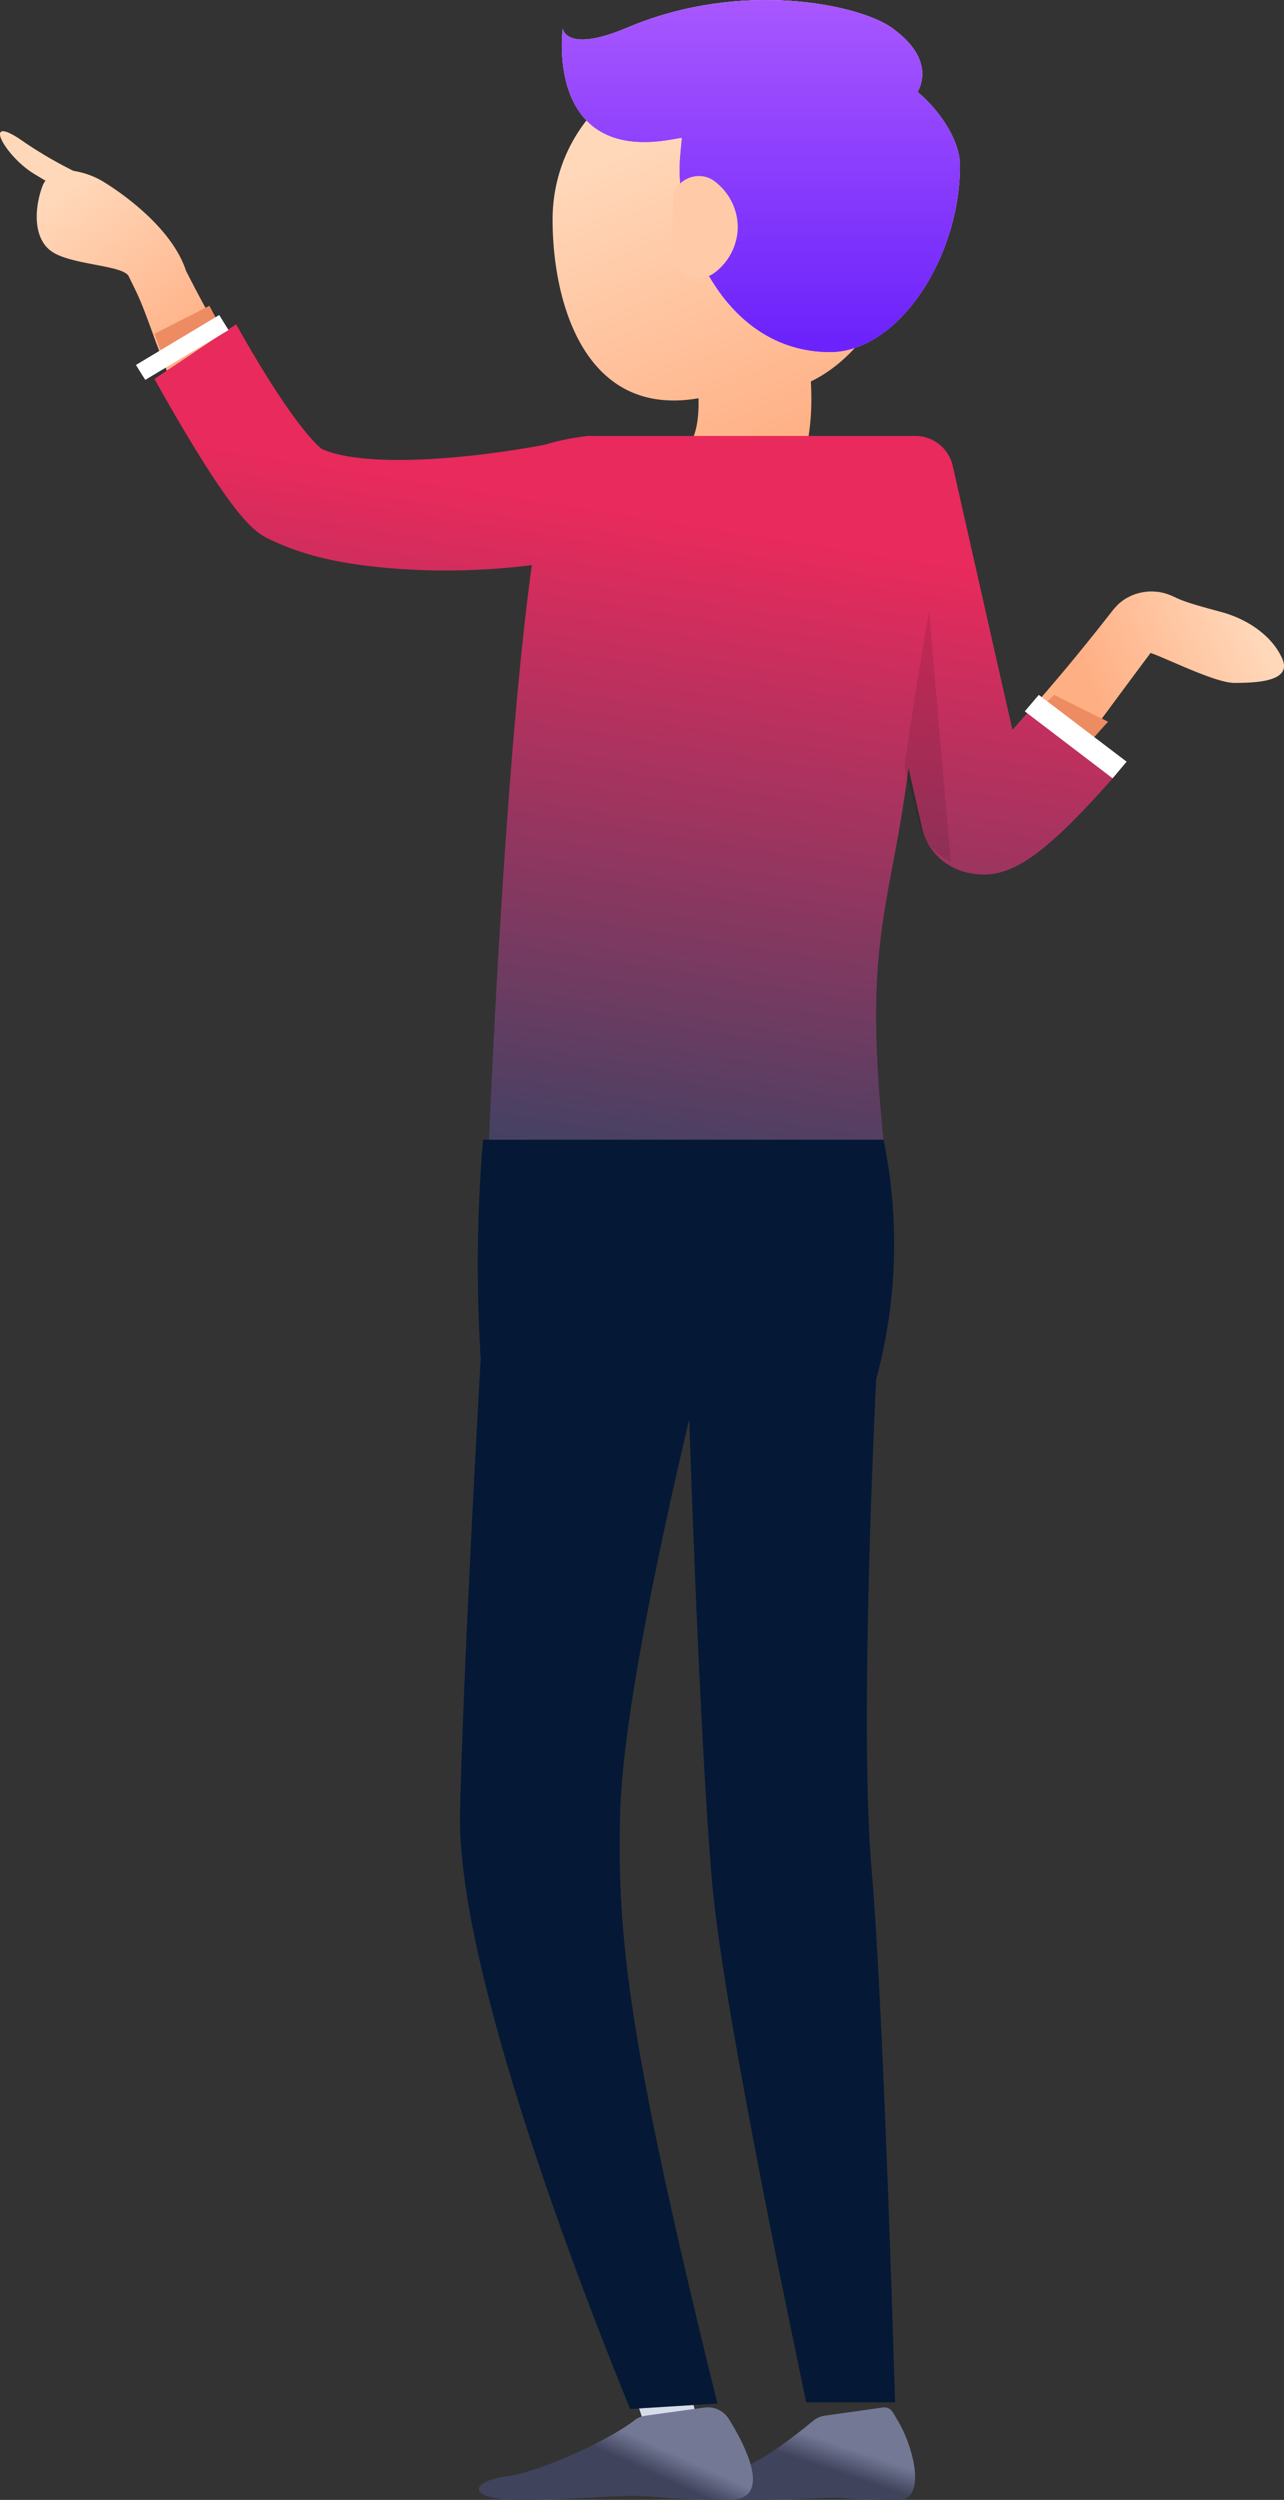
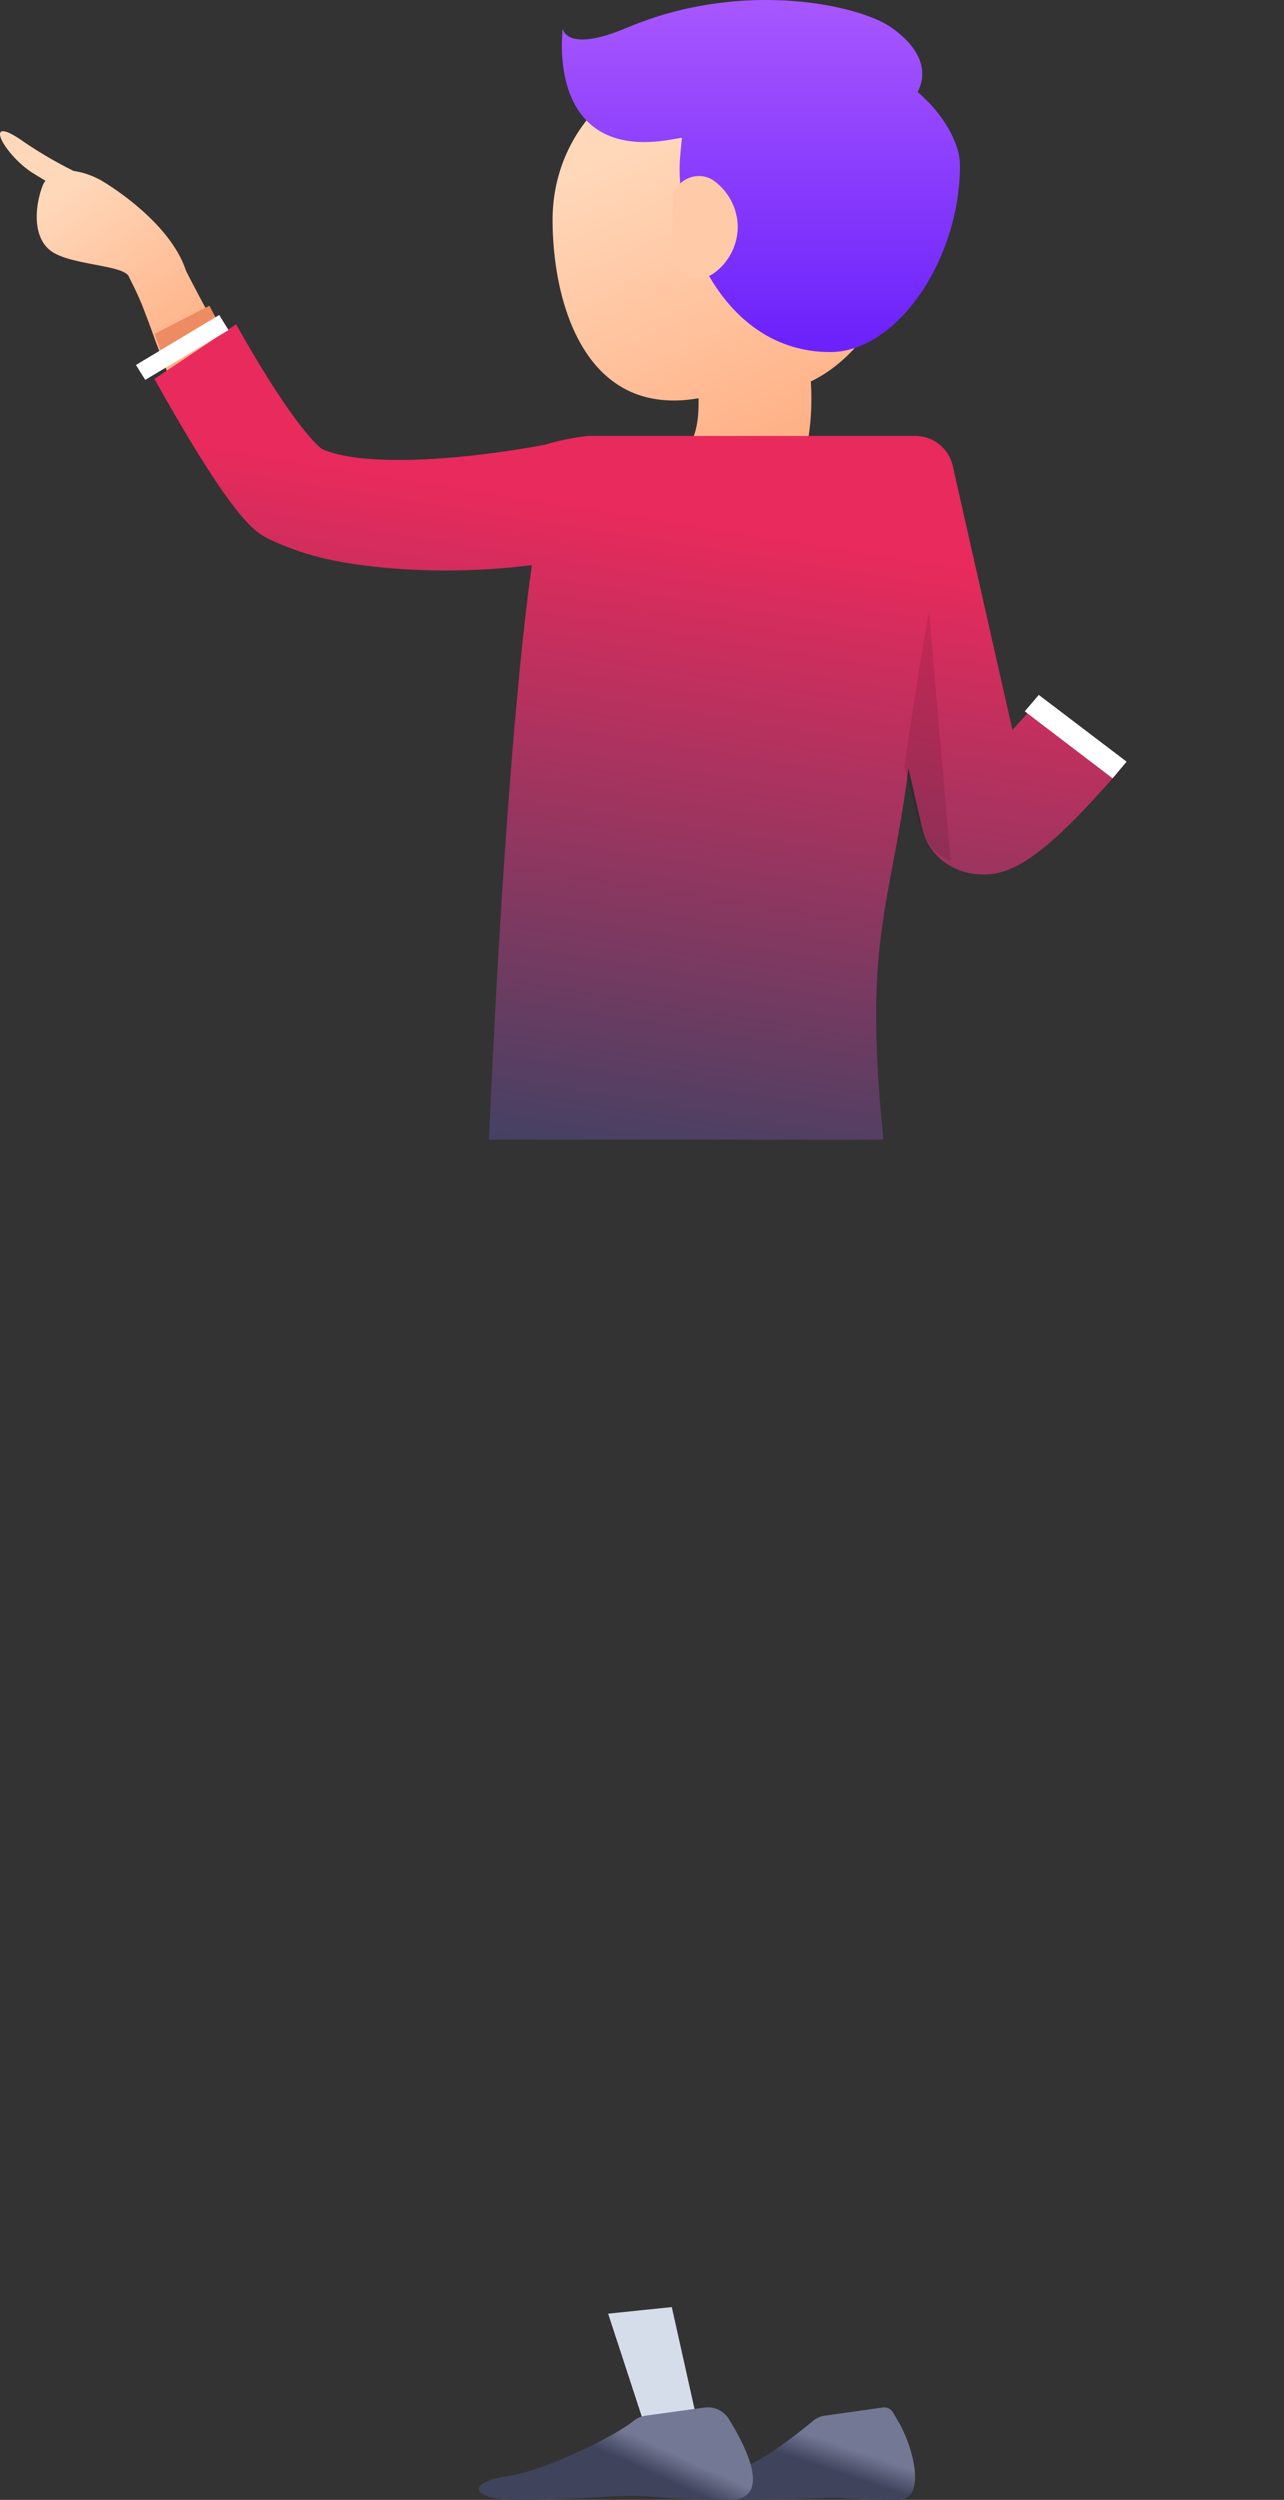
<svg xmlns="http://www.w3.org/2000/svg" xmlns:xlink="http://www.w3.org/1999/xlink" id="man" width="241.458" height="469.762" viewBox="0 0 241.458 469.762">
  <rect x="0" y="0" width="241.458" height="469.762" fill="#333333" stroke="none" />
  <defs>
    <linearGradient id="linear-gradient" x1="0.647" y1="0.428" x2="0.5" y2="0.602" gradientUnits="objectBoundingBox">
      <stop offset="0" stop-color="#737895" />
      <stop offset="1" stop-color="#3f435c" />
    </linearGradient>
    <linearGradient id="linear-gradient-2" x1="0.647" y1="0.46" y2="0.557" xlink:href="#linear-gradient" />
    <linearGradient id="linear-gradient-3" x1="0.043" y1="0.27" x2="0.339" y2="0.54" gradientUnits="objectBoundingBox">
      <stop offset="0" stop-color="#ffd8ba" />
      <stop offset="1" stop-color="#ffaf84" />
    </linearGradient>
    <linearGradient id="linear-gradient-4" x1="0.332" y1="0.134" x2="0.528" y2="0.797" xlink:href="#linear-gradient-3" />
    <linearGradient id="linear-gradient-5" x1="0.936" y1="0.456" x2="0.564" y2="0.601" xlink:href="#linear-gradient-3" />
    <linearGradient id="linear-gradient-6" x1="0.456" y1="1.008" x2="0.597" y2="0.254" gradientUnits="objectBoundingBox">
      <stop offset="0" stop-color="#464163" />
      <stop offset="1" stop-color="#e82a5c" />
    </linearGradient>
    <linearGradient id="linear-gradient-7" x1="0.5" x2="0.5" y2="1" gradientUnits="objectBoundingBox">
      <stop offset="0" stop-color="#d17aff" />
      <stop offset="1" stop-color="#816dff" />
    </linearGradient>
    <linearGradient id="linear-gradient-8" x1="0.654" y1="-0.35" x2="0.27" y2="1.39" gradientUnits="objectBoundingBox">
      <stop offset="0" stop-color="#fff3b0" />
      <stop offset="1" stop-color="#ca26ff" />
    </linearGradient>
    <linearGradient id="linear-gradient-9" x1="0.5" y1="0.029" x2="0.5" y2="0.966" gradientUnits="objectBoundingBox">
      <stop offset="0" stop-color="#aa59fe" />
      <stop offset="1" stop-color="#6c23fb" />
    </linearGradient>
  </defs>
  <g id="Group_9116" data-name="Group 9116" transform="translate(133.686 452.389)">
    <path id="Path_42332" data-name="Path 42332" d="M22.317,2.372a4.307,4.307,0,0,0-2.14.891C16,6.7,10.816,10.608,7.069,12.016c-6.324,2.385-10,6.19-.155,6.19s12.83-.308,15.8-.376c4.389-.1,2.415.376,13.373.376,5.392,0,2.862-10.023-.1-14.886-.9-1.48-1.2-2.709-3.009-2.453L22.317,2.372Z" transform="translate(-0.845 -0.833)" fill-rule="evenodd" fill="url(#linear-gradient)" />
  </g>
  <path id="Path_42333" data-name="Path 42333" d="M80.411,273.375,74.97,249,63,250.236l8.143,24.88Z" transform="translate(51.36 184.528)" fill="#d6ddea" fill-rule="evenodd" />
  <g id="Group_9117" data-name="Group 9117" transform="translate(90.04 452.376)">
    <path id="Path_42334" data-name="Path 42334" d="M31.786,2.378a4.457,4.457,0,0,0-2.194.891C25.309,6.7,12.27,12.85,5.583,13.785c-7.172,1-7.539,4.426,2.552,4.426s17.487-.871,21.985-.759,6.216.759,17.28.759c8.49,0,2.946-10.455-.094-15.318A4.643,4.643,0,0,0,42.711.873l-10.925,1.5Z" transform="translate(-0.359 -0.825)" fill-rule="evenodd" fill="url(#linear-gradient-2)" />
  </g>
  <g id="Group_9118" data-name="Group 9118" transform="translate(0 24.658)">
    <path id="Path_42335" data-name="Path 42335" d="M4.475,2.152a78.829,78.829,0,0,0,9.353,5.467A15.225,15.225,0,0,1,19.57,9.732c2.155,1.318,12.59,8.056,15.4,16.627q2.051,4.053,4.248,8.03l.937,1.72c.313.545.594,1.062.876,1.577q2.113,3.7,4.342,7.339c5.467,9,10.434,15.826,12.745,17.174,8.436,3.9,33.864,1.29,49.2-1.835,4.656-.918,9.28,1.778,10.311,6.05s-1.906,8.514-6.592,9.461c-4.656.944-21.743,4.186-37.8,4.186-8.624,0-16.963-.945-22.9-3.7C44.156,73.5,38.189,61.8,33.753,51.1q-1.427-3.385-2.716-6.825c-.627-1.633-1.219-3.151-1.752-4.556-.031-.118-.094-.233-.124-.345-.876-2.495-1.656-4.53-2.187-5.906-1.092-2.782-1.75-3.928-2.751-6.022-.968-2.093-10.372-2.124-14.212-4.5-4-2.434-3.531-8.684-1.906-12.755a3.95,3.95,0,0,1,.456-.733C7.837,9.036,7.1,8.594,6.346,8.129.832,4.758-3.719-3.651,4.475,2.152" transform="translate(-0.005 -0.163)" fill-rule="evenodd" fill="url(#linear-gradient-3)" />
  </g>
  <path id="Path_42336" data-name="Path 42336" d="M41,36.84C41,19.716,54.845,6,73.459,6s33.7,13.882,33.7,31.009c0,11.9-6.895,25.033-17.592,30.23.428,7.619-.432,15.994-5.585,23.512-5.476,7.99-6.538,9.6-6.628,9.74a10.807,10.807,0,0,1-9.108,4.751,11.289,11.289,0,0,1-5.423-1.379,9.334,9.334,0,0,1-3.674-13.371s.867-1.341,6.9-10.142c1.5-2.19,2.5-4.57,2.4-9.961C46.975,74.128,41,52.264,41,36.838" transform="translate(62.914 4.446)" fill-rule="evenodd" fill="url(#linear-gradient-4)" />
-   <path id="Path_42337" data-name="Path 42337" d="M45.9,164.211c-.517,8.636-3.367,60.473-3.893,85.342C41.329,281.9,70.329,352.511,74,361.526l16.411-1.02c-16.845-68.245-18.786-87.437-18.307-110.419.414-19.552,8.853-57.012,13.008-74.537.656,19.744,2.321,64.49,4.292,86.953,2.283,26.1,17.63,96.985,17.686,97.777h16.739c-.056-.8-2.119-73.684-4.419-99.974-2.168-24.736.218-79.768.862-92.295A97.276,97.276,0,0,0,121.647,123H46.34A281.846,281.846,0,0,0,45.9,164.211Z" transform="translate(44.501 91.152)" fill="#051936" fill-rule="evenodd" />
-   <path id="Path_42338" data-name="Path 42338" d="M0,53.366s12.094,53.841,14.359,63.788a9.684,9.684,0,0,0,7.758,7.386,11.509,11.509,0,0,0,2.612.327c3.515,0,7.022-5,17.62-19.657.315-.446.667-.923,1.017-1.4q2-2.726,3.958-5.479c.352-.5.736-1.013,1.119-1.518q3.682-5,8.295-11.169c3.029,1.013,12.156,5.629,15.765,5.629,4.88,0,10.878-.446,8.963-4.645-2.037-4.438-6.764-7.417-11.39-8.665-2.458-.686-6.957-1.818-8.74-2.8a2.475,2.475,0,0,1-.418-.179,6.6,6.6,0,0,0-.83-.327c-.256-.118-.543-.179-.8-.268-.287-.059-.575-.118-.83-.179-.315-.03-.606-.087-.893-.087a6.77,6.77,0,0,0-.8-.031c-.287,0-.6.03-.89.059a6.422,6.422,0,0,0-.766.12,5.739,5.739,0,0,0-.865.209,3.241,3.241,0,0,0-.763.266,3.669,3.669,0,0,0-.8.359,4.975,4.975,0,0,0-.705.387,6.037,6.037,0,0,0-.7.5,3.626,3.626,0,0,0-.639.538c-.188.178-.414.416-.6.625-.1.118-.195.209-.291.327-3.413,4.377-7.18,9.054-10.878,13.4-.418.475-.832.982-1.248,1.459q-2.206,2.584-4.464,5.122c-.414.446-.8.893-1.18,1.341q-1.474,1.633-3,3.216c-.575-2.561-1.214-5.363-1.851-8.279-.092-.388-.192-.8-.287-1.222C22.624,73.7,17.263,50,17.263,50L0,53.364Z" transform="translate(159.628 37.054)" fill-rule="evenodd" fill="url(#linear-gradient-5)" />
-   <path id="Path_42339" data-name="Path 42339" d="M19,81.74l10.965,5.448c.338-.38.709-.785,1.078-1.191,1.318-1.445,2.7-2.989,4.187-4.663.371-.43.775-.862,1.18-1.292L26.288,75c-.442.406-.881.836-1.316,1.241-1.619,1.52-3.209,2.989-4.724,4.358-.439.38-.844.761-1.248,1.14" transform="translate(171.968 55.581)" fill="#ed8c62" fill-rule="evenodd" />
  <path id="Path_42340" data-name="Path 42340" d="M33.366,35C44.007,53.95,48.786,57.918,49.519,58.451c7.931,3.5,26.83,2.02,41.908-.82a45.4,45.4,0,0,1,8.079-1.647h61.406a7.234,7.234,0,0,1,7.124,5.253l.009,0s6.882,30.469,11.308,49.981q1.786-1.955,3.54-3.938l16.182,12.05C186.713,133.392,180.34,138.366,174,138.4h-.066a14.59,14.59,0,0,1-2.932-.322,11.8,11.8,0,0,1-3.247-1.247,10.908,10.908,0,0,1-5.387-7.166c-.479-2.084-1.4-6.153-2.563-11.277-3.379,26.564-8.589,31.954-4.706,69.831H80.92s2.822-70.308,8.058-107.964a128.677,128.677,0,0,1-27.164.536c-9.008-.8-15.543-2.291-21.819-5.223C37,74.173,33.3,72.515,18,45.272Z" transform="translate(11.038 25.937)" fill-rule="evenodd" fill="url(#linear-gradient-6)" />
  <path id="Path_42341" data-name="Path 42341" d="M17,78.09,33.514,90.67c.85-.989,1.724-2.041,2.638-3.122L19.634,75c-.944,1.113-1.821,2.133-2.634,3.09" transform="translate(175.709 55.581)" fill="#fff" fill-rule="evenodd" />
  <path id="Path_42342" data-name="Path 42342" d="M115,38.269c.031.122.092.244.129.364.545,1.483,1.151,3.089,1.8,4.814l10.264-6.964c-.289-.545-.578-1.09-.9-1.666-.32-.6-.644-1.21-.961-1.816Z" transform="translate(-85.953 24.455)" fill="#ed8c62" fill-rule="evenodd" />
  <path id="Path_42343" data-name="Path 42343" d="M114,43.382q.858,1.413,1.753,2.8l15.658-9.353c-.552-.89-1.132-1.833-1.753-2.831Z" transform="translate(-88.435 25.197)" fill="#fff" fill-rule="evenodd" />
  <path id="Path_42344" data-name="Path 42344" d="M36,95.146c1.285,4.948,2.295,8.862,2.821,10.9a10.81,10.81,0,0,0,5.885,6.959L40.628,66Q38.093,80.537,36,95.146" transform="translate(134.075 48.911)" fill-rule="evenodd" opacity="0.099" />
-   <path id="Path_42345" data-name="Path 42345" d="M35.177,5.387s.557,4.7,12.092-.183c21.638-9.16,43.7-4.3,49.751,0,5.928,4.213,6.717,8.6,4.892,12.083,4.779,4.046,7.932,9.581,7.955,13.667.1,17.449-11.651,35.206-24.413,35.206-20.379,0-29.356-23.27-28.207-36.683.1-1.191.207-2.4.331-3.6l-1.964.341C31.707,30.46,35.175,5.387,35.175,5.387" transform="translate(70.654 0)" fill="url(#linear-gradient-7)" />
-   <path id="Path_42346" data-name="Path 42346" d="M35.177,5.387s.557,4.7,12.092-.183c21.638-9.16,43.7-4.3,49.751,0,5.928,4.213,6.717,8.6,4.892,12.083,4.779,4.046,7.932,9.581,7.955,13.667.1,17.449-11.651,35.206-24.413,35.206-20.379,0-29.356-23.27-28.207-36.683.1-1.191.207-2.4.331-3.6l-1.964.341C31.707,30.46,35.175,5.387,35.175,5.387" transform="translate(70.654 0)" fill="url(#linear-gradient-8)" />
  <path id="Path_42347" data-name="Path 42347" d="M35.177,5.387s.557,4.7,12.092-.183c21.638-9.16,43.7-4.3,49.751,0,5.928,4.213,6.717,8.6,4.892,12.083,4.779,4.046,7.932,9.581,7.955,13.667.1,17.449-11.651,35.206-24.413,35.206-20.379,0-29.356-23.27-28.207-36.683.1-1.191.207-2.4.331-3.6l-1.964.341C31.707,30.46,35.175,5.387,35.175,5.387" transform="translate(70.654 0)" fill="url(#linear-gradient-9)" />
  <path id="Path_42348" data-name="Path 42348" d="M71.188,28.576a10.838,10.838,0,0,1-4.327,8.563c-3.1,2.408-7.861.237-7.861-3.493V23.509c0-3.729,4.765-5.9,7.861-3.5a10.838,10.838,0,0,1,4.327,8.563" transform="translate(67.548 14.08)" fill="#ffcaa8" fill-rule="evenodd" />
</svg>